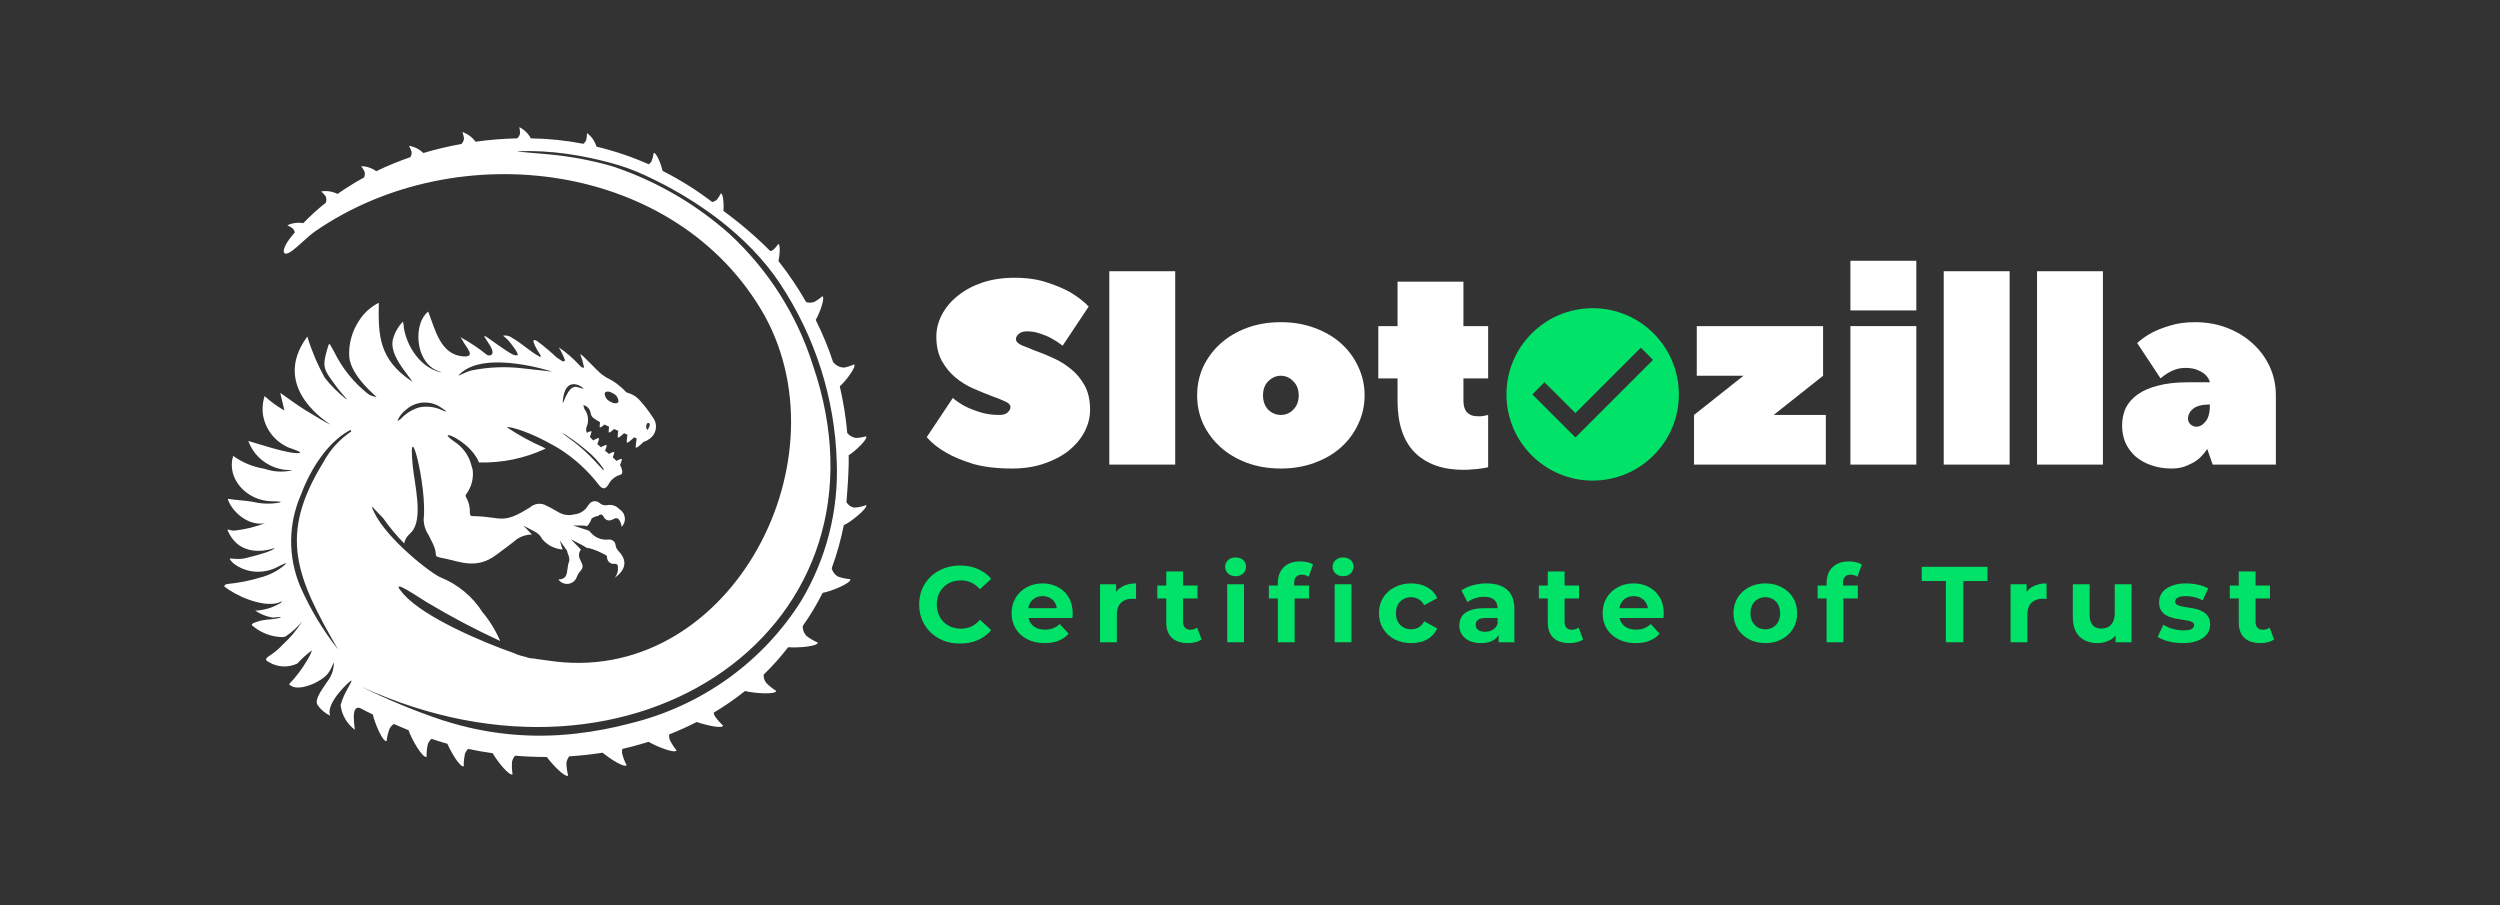
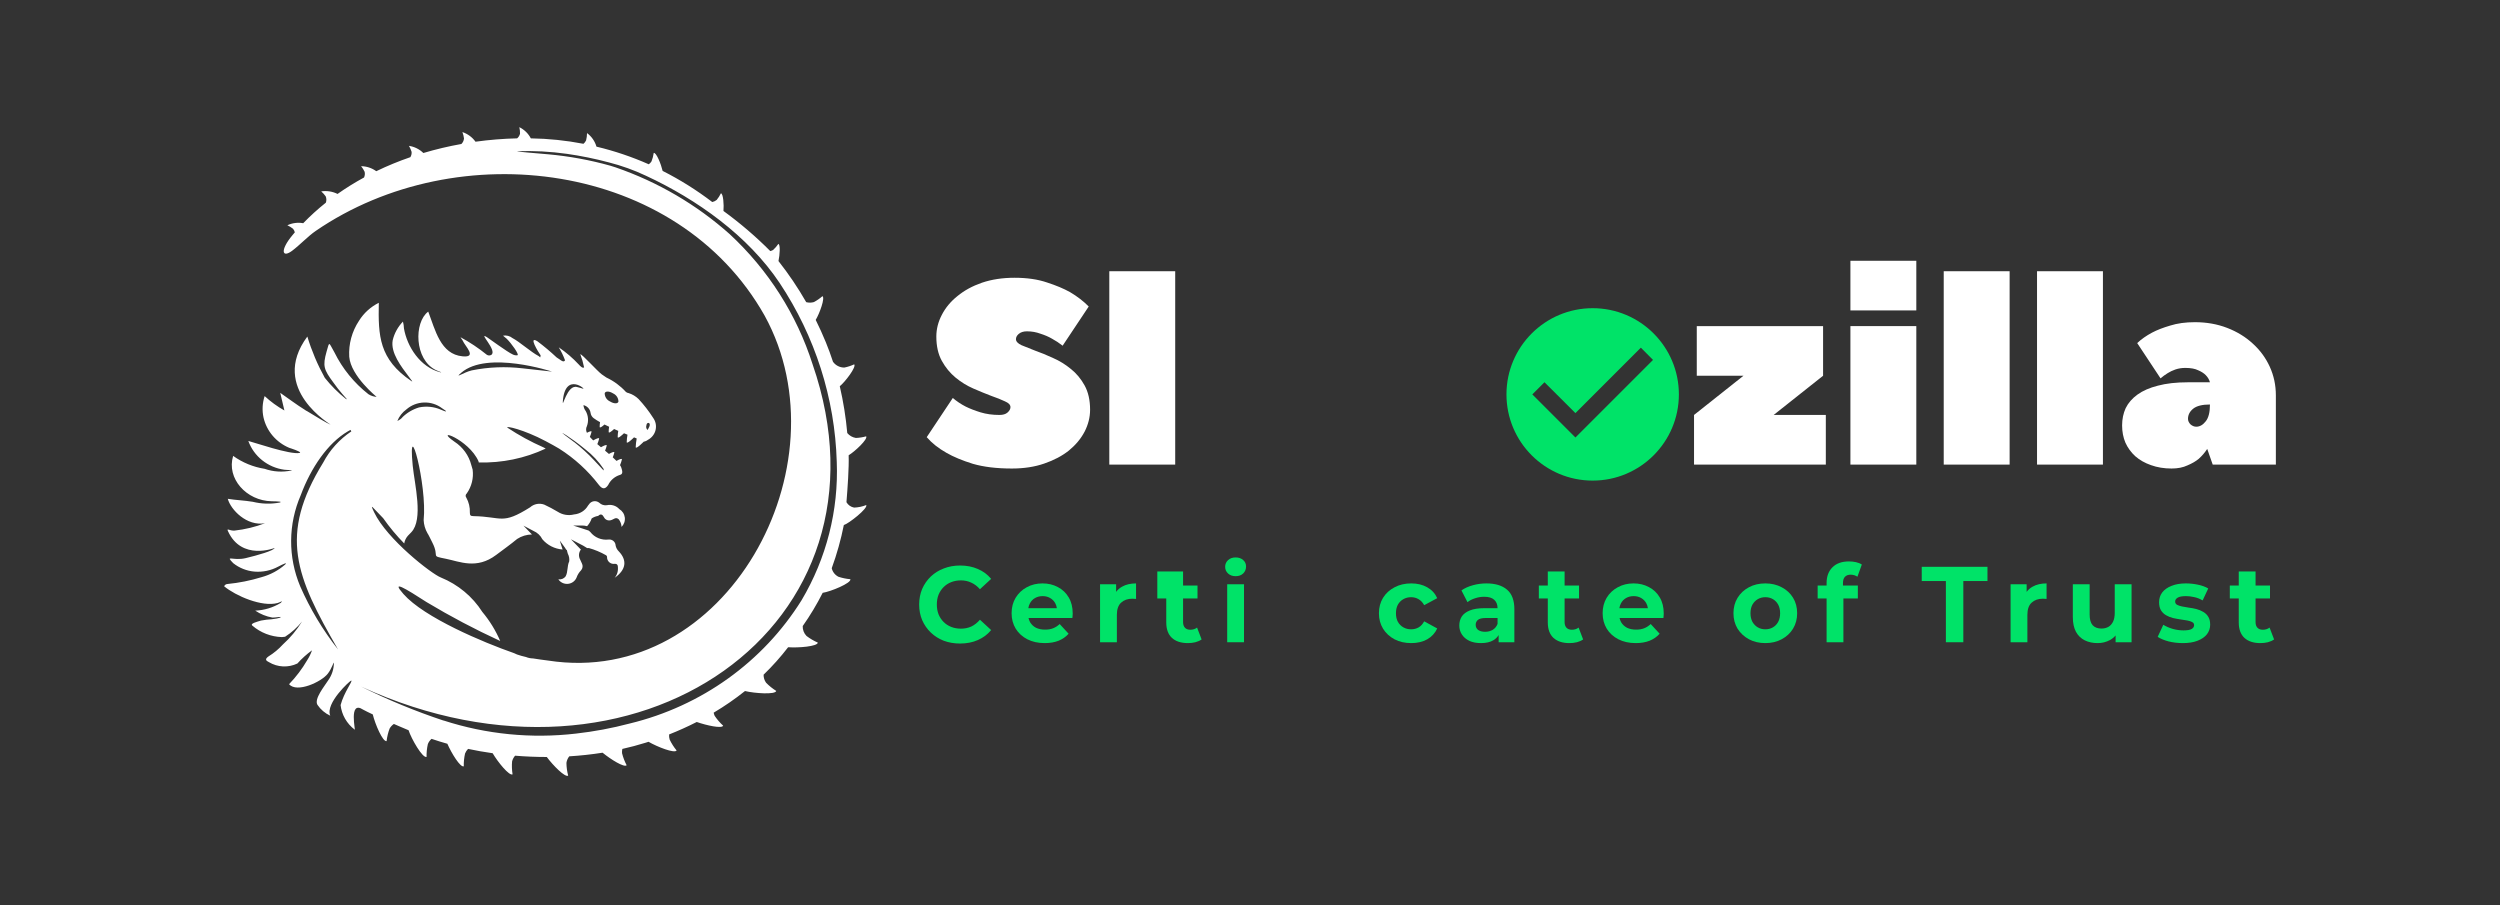
<svg xmlns="http://www.w3.org/2000/svg" width="1160" height="420" viewBox="0 0 1160 420" fill="none">
  <rect x="0" y="0" width="1160" height="420" fill="#333333" stroke="none" />
  <path d="M463.76 192.537C465.374 192.537 466.606 192.174 467.455 191.446C468.389 190.638 468.856 189.789 468.856 188.9C468.856 187.849 468.007 186.96 466.308 186.232C464.61 185.424 462.486 184.575 459.938 183.686C457.39 182.716 454.63 181.585 451.658 180.291C448.685 178.998 445.925 177.3 443.377 175.199C440.829 173.097 438.706 170.51 437.007 167.439C435.308 164.367 434.459 160.608 434.459 156.162C434.459 152.687 435.308 149.332 437.007 146.099C438.706 142.785 441.126 139.875 444.269 137.369C447.411 134.782 451.19 132.721 455.607 131.185C460.108 129.649 465.162 128.881 470.767 128.881C476.543 128.881 481.554 129.609 485.8 131.064C490.047 132.438 493.614 133.933 496.502 135.55C499.899 137.571 502.786 139.794 505.165 142.219L493.062 160.406C491.533 159.194 489.877 158.102 488.093 157.132C486.565 156.243 484.781 155.475 482.743 154.829C480.789 154.101 478.708 153.737 476.5 153.737C474.886 153.737 473.612 154.142 472.678 154.95C471.829 155.677 471.404 156.486 471.404 157.375C471.404 158.426 472.254 159.355 473.952 160.164C475.651 160.891 477.774 161.74 480.322 162.71C482.87 163.599 485.63 164.731 488.603 166.105C491.576 167.398 494.336 169.096 496.884 171.197C499.432 173.218 501.555 175.765 503.254 178.836C504.952 181.908 505.802 185.667 505.802 190.112C505.802 193.588 504.952 196.983 503.254 200.298C501.555 203.531 499.134 206.441 495.992 209.027C492.849 211.533 489.028 213.554 484.526 215.09C480.11 216.626 475.099 217.394 469.493 217.394C462.444 217.394 456.414 216.666 451.403 215.211C446.477 213.675 442.4 211.978 439.173 210.119C435.436 208.017 432.378 205.592 430 202.844L442.103 184.656C443.886 186.192 445.882 187.526 448.09 188.657C450.044 189.627 452.337 190.517 454.97 191.325C457.603 192.133 460.533 192.537 463.76 192.537Z" fill="white" />
  <path d="M514.719 125.85H545.295V215.575H514.719V125.85Z" fill="white" />
-   <path d="M555.467 183.444C555.467 178.755 556.401 174.35 558.269 170.227C560.223 166.105 562.898 162.508 566.296 159.436C569.693 156.365 573.77 153.94 578.526 152.161C583.282 150.383 588.548 149.494 594.323 149.494C600.013 149.494 605.237 150.383 609.993 152.161C614.834 153.94 618.953 156.365 622.35 159.436C625.748 162.508 628.381 166.105 630.249 170.227C632.203 174.35 633.179 178.755 633.179 183.444C633.179 188.132 632.203 192.537 630.249 196.66C628.381 200.782 625.748 204.38 622.35 207.451C618.953 210.523 614.834 212.948 609.993 214.726C605.237 216.505 600.013 217.394 594.323 217.394C588.548 217.394 583.282 216.505 578.526 214.726C573.77 212.948 569.693 210.523 566.296 207.451C562.898 204.38 560.223 200.782 558.269 196.66C556.401 192.537 555.467 188.132 555.467 183.444ZM602.604 183.444C602.604 180.695 601.755 178.513 600.056 176.896C598.442 175.199 596.531 174.35 594.323 174.35C592.115 174.35 590.161 175.199 588.463 176.896C586.849 178.513 586.042 180.695 586.042 183.444C586.042 186.192 586.849 188.415 588.463 190.112C590.161 191.729 592.115 192.537 594.323 192.537C596.531 192.537 598.442 191.729 600.056 190.112C601.755 188.415 602.604 186.192 602.604 183.444Z" fill="white" />
-   <path d="M639.539 175.562V151.312H648.457V130.7H679.032V151.312H690.498V175.562H679.032V185.869C679.032 188.294 679.585 190.112 680.689 191.325C681.878 192.537 683.449 193.144 685.402 193.144C686.082 193.144 686.676 193.144 687.186 193.144C687.78 193.063 688.332 192.982 688.842 192.901C689.352 192.82 689.904 192.699 690.498 192.537V216.787C689.479 217.03 688.375 217.232 687.186 217.394C686.167 217.555 684.935 217.677 683.491 217.757C682.132 217.919 680.646 218 679.032 218C669.435 218 661.919 215.332 656.483 209.997C651.132 204.582 648.457 196.539 648.457 185.869V175.562H639.539Z" fill="white" />
  <path d="M822.977 192.537H847.182V215.575H786.031V192.537L808.963 174.35H787.305V151.312H845.908V174.35L822.977 192.537Z" fill="white" />
  <path d="M889.169 151.312V215.575H858.593V151.312H889.169ZM858.593 121H889.169V144.038H858.593V121Z" fill="white" />
  <path d="M901.889 125.85H932.464V215.575H901.889V125.85Z" fill="white" />
  <path d="M945.184 125.85H975.759V215.575H945.184V125.85Z" fill="white" />
  <path d="M1018.42 149.494C1023.85 149.494 1028.86 150.383 1033.45 152.161C1038.04 153.94 1041.99 156.365 1045.3 159.436C1048.7 162.508 1051.33 166.105 1053.2 170.227C1055.07 174.35 1056 178.755 1056 183.444V215.575H1026.7L1024.15 208.3C1023.05 209.997 1021.73 211.533 1020.2 212.907C1018.84 214.039 1017.1 215.05 1014.98 215.939C1012.94 216.909 1010.48 217.394 1007.59 217.394C1004.11 217.394 1000.92 216.868 998.034 215.817C995.231 214.847 992.811 213.473 990.772 211.695C988.819 209.917 987.29 207.815 986.186 205.39C985.167 202.965 984.657 200.297 984.657 197.387C984.657 194.477 985.209 191.81 986.313 189.385C987.502 186.96 989.329 184.858 991.792 183.08C994.255 181.302 997.397 179.927 1001.22 178.958C1005.13 177.907 1009.8 177.381 1015.23 177.381H1025.42C1025.08 176.169 1024.45 175.077 1023.51 174.107C1022.66 173.218 1021.48 172.45 1019.95 171.804C1018.5 171.076 1016.51 170.713 1013.96 170.713C1012.35 170.713 1010.82 170.955 1009.37 171.44C1008.01 171.925 1006.82 172.491 1005.81 173.137C1004.62 173.865 1003.51 174.673 1002.49 175.562L991.664 159.194C993.533 157.415 995.826 155.799 998.544 154.344C1000.84 153.131 1003.64 152.04 1006.95 151.07C1010.26 150.019 1014.09 149.494 1018.42 149.494ZM1019.05 197.994C1020.67 197.994 1022.11 197.185 1023.39 195.569C1024.75 193.952 1025.42 191.325 1025.42 187.688C1021.86 187.688 1019.27 188.334 1017.65 189.627C1016.04 190.921 1015.23 192.497 1015.23 194.356C1015.23 195.245 1015.61 196.094 1016.38 196.903C1017.23 197.63 1018.12 197.994 1019.05 197.994Z" fill="white" />
  <path d="M298.63 205.001C298.63 205.001 295.052 208.666 294.964 207.502C295.013 206.143 295.169 204.79 295.429 203.455L294.185 202.937C293.349 203.763 290.866 206.123 290.796 205.164C290.822 203.998 290.942 202.837 291.155 201.691L289.539 201.031C288.488 202.033 286.662 203.643 286.6 202.817C286.612 201.845 286.703 200.876 286.872 199.918C286.23 199.655 285.586 199.37 284.941 199.061C283.89 200.029 282.48 201.202 282.423 200.453C282.426 199.635 282.495 198.819 282.628 198.012C281.893 197.67 281.17 197.318 280.478 196.976C279.471 197.888 278.289 198.77 278.249 198.106C278.245 197.364 278.302 196.622 278.42 195.888C277.378 195.325 276.376 194.694 275.42 194C274.647 193.401 274.145 192.529 274.024 191.572C273.908 190.717 273.53 189.916 272.941 189.274C272.352 188.632 271.578 188.179 270.722 187.974C270.802 188.988 271.177 189.959 271.803 190.771C272.391 191.834 272.74 193.008 272.828 194.214C272.915 195.419 272.739 196.63 272.311 197.764C272.073 198.229 271.95 198.742 271.95 199.263C271.95 199.783 272.073 200.296 272.311 200.761L272.338 200.817C273.445 200.235 274.575 199.772 274.475 200.363C274.278 201.173 274.014 201.967 273.686 202.735C274.151 203.249 274.654 203.793 275.241 204.35C276.489 203.648 278.114 202.851 277.995 203.558C277.786 204.418 277.507 205.26 277.159 206.076C277.698 206.53 278.267 207.026 278.845 207.515C280.084 206.817 281.639 206.071 281.521 206.774C281.327 207.572 281.069 208.354 280.75 209.112C281.354 209.617 281.958 210.127 282.541 210.628C283.75 209.964 285.168 209.322 285.041 209.985C284.862 210.741 284.622 211.481 284.323 212.199C284.945 212.765 285.532 213.317 286.044 213.857C287.253 213.193 288.672 212.533 288.567 213.206C288.347 214.101 288.054 214.977 287.691 215.826C287.944 216.193 288.147 216.59 288.295 217.008C288.759 218.464 289.228 220.006 287.621 220.366C286.432 220.737 285.335 221.346 284.399 222.153C283.463 222.96 282.708 223.948 282.182 225.055C280.785 227.127 279.454 227.029 277.886 225.008C272.802 218.373 266.558 212.671 259.441 208.165C257.773 207.172 255.719 206.024 253.122 204.654C242.976 199.288 234.41 197.4 235.435 198.436C240.738 201.958 246.345 205.02 252.194 207.587C252.548 207.78 252.859 207.981 253.201 208.148C243.522 212.685 232.872 214.887 222.144 214.572C222.128 214.389 222.088 214.209 222.026 214.036C217.498 203.759 200.879 197.995 210.855 204.932C214.747 207.463 217.536 211.321 218.676 215.754V215.805C218.689 215.851 218.706 215.896 218.728 215.938C218.93 216.614 219.131 217.304 219.306 217.912C219.818 221.801 218.845 225.738 216.574 228.969C216.292 229.191 216.109 229.512 216.064 229.863C216.019 230.215 216.116 230.57 216.333 230.853L216.364 230.896C217.544 233.02 218.115 235.417 218.015 237.833C218.015 239.118 218.304 239.465 219.701 239.486C233.083 239.713 232.772 243.687 245.975 235.388C246.846 234.607 247.921 234.078 249.08 233.86C250.24 233.641 251.439 233.742 252.544 234.15C254.69 235.145 256.779 236.253 258.802 237.469C259.903 238.179 261.144 238.656 262.445 238.867C263.747 239.079 265.079 239.022 266.356 238.698C267.695 238.581 268.985 238.147 270.115 237.433C271.244 236.719 272.178 235.747 272.837 234.6C272.952 234.395 273.1 234.208 273.275 234.048C273.514 233.661 273.836 233.329 274.22 233.076C274.603 232.823 275.038 232.654 275.495 232.582C275.952 232.51 276.419 232.536 276.864 232.658C277.31 232.78 277.723 232.996 278.074 233.29C278.529 233.731 279.082 234.062 279.69 234.258C280.298 234.455 280.944 234.51 281.577 234.42C282.617 234.184 283.703 234.227 284.72 234.543C285.738 234.86 286.649 235.439 287.358 236.219C288.054 236.639 288.645 237.206 289.087 237.879C289.528 238.552 289.81 239.314 289.91 240.108C290.011 240.902 289.928 241.707 289.667 242.465C289.406 243.224 288.975 243.915 288.405 244.488C288.338 243.234 287.899 242.026 287.143 241.011C285.746 239.645 284.691 241.083 283.474 241.358C282.857 241.554 282.189 241.523 281.594 241.271C280.999 241.02 280.518 240.565 280.242 239.992C279.55 238.707 278.735 238.227 277.553 239.383C276.466 239.543 275.431 239.948 274.531 240.565C274.09 241.891 273.367 243.111 272.412 244.145C271.613 243.93 270.788 243.827 269.96 243.837H265.922L272.85 246.085H272.951C273.311 246.305 273.64 246.572 273.927 246.877C274.895 248.118 276.176 249.091 277.645 249.7C279.114 250.31 280.72 250.536 282.304 250.355C282.683 250.301 283.069 250.32 283.44 250.412C283.811 250.504 284.16 250.667 284.466 250.891C284.773 251.115 285.032 251.396 285.227 251.717C285.423 252.039 285.552 252.395 285.606 252.766C285.606 252.849 285.613 252.932 285.628 253.014C285.814 254.092 286.343 255.085 287.139 255.853C291.08 259.99 290.542 264.379 285.208 268.092C286.078 267.072 286.6 265.811 286.701 264.486C286.701 263.403 287.06 261.549 285.304 261.609C284.853 261.686 284.39 261.664 283.949 261.546C283.507 261.427 283.098 261.215 282.751 260.923C282.403 260.632 282.126 260.269 281.939 259.86C281.752 259.451 281.66 259.007 281.669 258.56C281.684 258.365 281.641 258.171 281.547 258C281.452 257.828 281.309 257.687 281.135 257.592C278.655 256.183 276.008 255.077 273.253 254.299C272.974 254.285 272.695 254.285 272.416 254.299C271.849 253.9 271.257 253.536 270.643 253.211L264.902 250.213L269.531 255.001C269.018 255.665 268.714 256.461 268.656 257.292C268.599 258.122 268.79 258.951 269.206 259.677C269.399 260.264 269.785 260.791 269.986 261.39C270.269 261.91 270.382 262.503 270.31 263.088C270.238 263.673 269.984 264.222 269.583 264.662C268.656 265.609 267.953 266.743 267.525 267.985C267.2 268.78 266.658 269.473 265.957 269.988C265.257 270.503 264.426 270.82 263.554 270.905C262.683 270.99 261.804 270.839 261.014 270.469C260.223 270.099 259.552 269.524 259.073 268.807C259.709 268.904 260.361 268.828 260.955 268.587C261.55 268.346 262.066 267.95 262.445 267.441C263.606 265.3 263.063 262.786 264.114 260.465C264.276 259.253 264.053 258.021 263.474 256.937C263.42 256.676 263.346 256.419 263.251 256.17C263.143 255.836 263.058 255.496 262.997 255.151C262.919 255.134 262.84 255.124 262.76 255.121C262.562 254.756 262.34 254.404 262.095 254.067L259.734 250.834L261.048 254.971C259.235 254.835 257.469 254.343 255.854 253.525C254.239 252.707 252.81 251.579 251.651 250.209C250.792 248.488 249.334 247.121 247.539 246.355L242.884 243.897L246.825 247.995C244.386 248.024 242.008 248.741 239.976 250.059C236.832 252.671 233.46 255.04 230.202 257.506C221.146 264.336 213.241 260.542 206.992 259.292C199.32 257.754 204.199 258.791 200.595 251.725C199.938 250.44 198.681 247.807 198.326 247.383C197.267 245.526 196.667 243.452 196.574 241.328C198.295 224.939 189.082 191.289 191.499 216.062C192.335 224.657 196.588 240.998 190.816 246.989L189.244 248.612C188.356 249.621 187.772 250.851 187.558 252.166C183.985 248.532 180.725 244.616 177.81 240.458C172.831 235.452 171.351 232.994 173.593 237.696C179.557 250.235 200.266 266.319 204.575 267.964C212.523 271.205 219.242 276.786 223.799 283.932C227.21 288.016 230.004 292.557 232.093 297.417C220.39 292.032 209 286.017 197.976 279.402C187.869 272.888 181.239 268.863 187.19 275.62C196.789 286.544 224.259 298.094 238.535 303.066C238.973 303.271 239.389 303.494 239.875 303.669C241.246 304.146 242.646 304.541 244.066 304.851C245.097 305.279 246.204 305.503 247.324 305.511C249.623 305.905 251.935 306.179 254.252 306.491C337.017 319.338 393.026 216.028 354.792 146.462C314.386 74.767 212.348 61.955 146.434 107.189C142.895 109.621 139.107 113.698 135.53 116.374C130.809 119.886 129.881 116.087 135.665 109.167L136.804 107.801C136.657 107.193 136.369 106.626 135.963 106.144C135.157 105.503 134.275 104.959 133.336 104.525C135.619 103.451 138.193 103.117 140.684 103.57C143.972 100.173 147.483 96.989 151.194 94.038C151.543 93.077 151.513 92.023 151.111 91.083C150.516 90.246 149.82 89.481 149.039 88.805C151.632 88.407 154.286 88.82 156.624 89.987C160.565 87.209 164.67 84.66 168.916 82.351C169.302 81.523 169.398 80.592 169.187 79.705C168.749 78.78 168.201 77.909 167.554 77.11C170.091 77.14 172.553 77.956 174.587 79.439C179.722 76.956 185.007 74.781 190.413 72.926C190.861 72.185 191.062 71.326 190.987 70.468C190.69 69.49 190.274 68.552 189.747 67.672C192.283 68.055 194.627 69.219 196.439 70.995C202.234 69.267 208.126 67.869 214.087 66.807C214.786 66.116 215.214 65.206 215.295 64.237C215.17 63.225 214.92 62.232 214.551 61.278C217.012 62.102 219.142 63.669 220.633 65.753C227.039 64.868 233.491 64.347 239.958 64.194C240.622 63.627 241.087 62.871 241.29 62.032C241.307 61.012 241.2 59.995 240.97 59C243.268 60.134 245.136 61.955 246.304 64.199C254.505 64.319 262.679 65.164 270.726 66.721C271.246 66.288 271.662 65.749 271.943 65.141C272.229 64.032 272.376 62.893 272.381 61.749C274.501 63.325 276.038 65.534 276.76 68.04C285.093 70.032 293.219 72.775 301.034 76.232C301.529 75.863 301.955 75.412 302.291 74.9C302.798 73.626 303.148 72.298 303.333 70.943C304.542 70.695 306.727 76.151 307.462 79.302C315.581 83.408 323.29 88.244 330.492 93.747C331.246 93.581 331.95 93.243 332.546 92.762C333.32 91.821 333.976 90.793 334.499 89.7C335.598 89.803 335.949 95.096 335.686 97.892C343.418 103.524 350.682 109.746 357.411 116.498C357.873 116.392 358.316 116.218 358.724 115.98C359.642 115.146 360.455 114.207 361.146 113.184C362.171 113.432 361.829 118.25 361.216 121.128C365.971 127.175 370.273 133.551 374.086 140.205C375.26 140.516 376.499 140.5 377.664 140.158C379.084 139.404 380.408 138.487 381.605 137.426C382.945 138.137 380.291 145.43 378.487 148.436C380.181 151.842 381.75 155.306 383.195 158.829C384.412 161.801 385.516 164.811 386.505 167.86C387.093 168.691 387.879 169.37 388.794 169.838C389.709 170.307 390.727 170.551 391.76 170.55C393.342 170.233 394.878 169.731 396.337 169.055C397.519 170.186 392.058 177.303 389.658 179.213C391.317 186.368 392.477 193.624 393.131 200.933C394.132 202.143 395.551 202.953 397.12 203.211C398.737 203.147 400.339 202.894 401.894 202.457C402.826 203.742 396.591 209.561 393.775 211.244C393.976 216.996 393.271 226.579 392.754 233.02C393.123 233.665 393.631 234.224 394.244 234.657C394.857 235.09 395.559 235.386 396.302 235.525C398.235 235.457 400.141 235.057 401.933 234.343C402.866 235.816 393.779 242.993 391.537 243.623C390.183 250.427 388.306 257.123 385.923 263.651C386.115 264.496 386.494 265.289 387.034 265.975C387.573 266.661 388.26 267.223 389.045 267.621C390.837 268.214 392.696 268.595 394.581 268.756C395.045 270.576 385.341 274.524 381.719 275.072C379.018 280.422 375.925 285.574 372.466 290.488C372.428 291.33 372.563 292.171 372.864 292.96C373.165 293.749 373.626 294.471 374.218 295.083C375.836 296.316 377.601 297.354 379.473 298.175C379.328 299.948 370.465 300.663 365.692 300.316C362.221 304.831 358.415 309.091 354.306 313.06C354.274 314.393 354.681 315.701 355.466 316.79C356.879 318.238 358.464 319.514 360.187 320.593C359.749 322.392 350.154 321.724 345.679 320.64C341.075 324.311 336.217 327.666 331.14 330.682C331.241 331.184 331.397 331.673 331.604 332.142C332.724 333.817 334.048 335.353 335.546 336.716C334.941 338.168 327.957 336.622 323.284 335.003C319.112 337.127 314.841 339.053 310.471 340.78C310.404 341.579 310.487 342.383 310.716 343.152C311.581 344.963 312.666 346.666 313.948 348.222C313.015 349.7 305.067 346.578 300.916 344.188L299.532 344.63C295.97 345.734 292.382 346.691 288.768 347.499C288.622 348.146 288.575 348.812 288.628 349.473C289.106 351.419 289.824 353.301 290.765 355.078C289.635 356.26 283.369 352.346 279.594 349.25C274.431 350.072 269.255 350.616 264.14 350.937C263.432 351.818 262.979 352.868 262.826 353.978C262.85 355.975 263.12 357.962 263.632 359.896C262.196 360.842 256.573 355.121 253.713 351.246C248.708 351.246 243.794 351.036 239.004 350.642C238.328 351.409 237.85 352.322 237.607 353.306C237.435 355.306 237.512 357.319 237.835 359.301C236.28 360.136 231.007 353.601 228.59 349.499C224.649 348.942 220.839 348.265 217.183 347.486C216.578 348.103 216.103 348.83 215.786 349.627C215.345 351.579 215.145 353.576 215.19 355.575C213.574 356.17 209.497 349.511 207.579 345.105C205.071 344.403 202.675 343.659 200.389 342.874L200.235 342.822C199.476 343.49 198.889 344.323 198.523 345.255C198.083 347.209 197.883 349.207 197.928 351.207C196.066 351.901 190.864 342.818 189.577 338.831C187.942 338.166 186.39 337.508 184.922 336.857L182.763 335.915C181.94 336.469 181.259 337.202 180.775 338.056C180.071 339.937 179.602 341.894 179.378 343.884C177.582 344.278 174.057 335.988 172.967 331.491C171.014 330.579 169.463 329.813 168.456 329.256C161.515 324.683 165.224 339.859 164.554 338.536C162.744 337.162 161.235 335.447 160.115 333.491C158.996 331.536 158.29 329.381 158.038 327.153C159.654 321.098 163.753 316.058 162.991 315.771C162.588 315.626 150.76 326.37 153.243 332.095C150.836 330.979 148.786 329.243 147.314 327.072C145.593 324.34 150.616 318.349 152.293 315.656C154.005 313.273 154.923 310.431 154.92 307.519C154.719 307.177 154.075 310.041 152.07 312.619C149.122 316.405 137.754 321.668 134.115 317.471C137.366 314.102 140.192 310.364 142.532 306.337C143.464 304.896 144.218 303.353 144.778 301.738C142.3 303.544 140.022 305.599 137.982 307.87C135.91 308.861 133.615 309.323 131.311 309.214C129.008 309.105 126.769 308.427 124.805 307.245C123.338 306.564 122.786 305.84 124.586 304.577C127.056 303.048 129.295 301.189 131.238 299.053C134.716 295.915 137.721 292.311 140.163 288.347C137.95 291.121 135.287 293.521 132.28 295.452C131.791 295.537 131.297 295.592 130.8 295.614C125.732 295.451 120.881 293.566 117.08 290.283C115.951 289.285 119.169 288.549 121.096 287.945C122.759 287.623 124.444 287.415 126.136 287.324C129.859 286.896 130.651 286.356 130.113 286.27C129.574 286.185 127.967 286.574 126.39 286.557C123.532 286.049 120.818 284.949 118.429 283.333C122.6 283.163 126.654 281.938 130.196 279.778C131.834 278.245 129.832 279.521 128.882 279.778C121.565 281.812 109.356 276.464 104 272.04C104.124 271.735 104.336 271.472 104.611 271.283C104.885 271.095 105.21 270.989 105.546 270.978C110.897 270.452 116.179 269.393 121.311 267.818C125.409 266.71 129.187 264.684 132.346 261.9C133.485 260.786 131.54 261.639 129.088 262.919C125.733 264.729 121.907 265.532 118.088 265.227C114.47 264.917 111.032 263.552 108.217 261.309C104.302 257.262 108.059 260.397 114.019 258.966C119.537 257.647 127.1 255.485 127.424 254.256C127.424 254.256 112.123 260.375 105.782 246.462C105.038 244.822 106.474 246.329 108.782 246.201C113.642 245.666 118.41 244.515 122.966 242.775C114.549 244.304 107.052 236.531 105.69 231.448C109.413 232.074 113.288 232.159 117.33 232.84C121.4 233.846 125.646 233.963 129.767 233.183C131.321 232.729 128.834 232.635 126.044 232.583C114.339 232.36 104.99 222.019 108.178 211.531C112.49 214.635 117.496 216.69 122.782 217.527C126.746 218.917 131.029 219.192 135.144 218.319C135.976 217.959 134.741 218.25 131.974 217.963C128.194 217.456 124.631 215.94 121.675 213.582C118.719 211.225 116.484 208.116 115.215 204.598C117.545 205.151 134.676 211.09 139.037 210.165C139.97 209.968 138.008 209.056 135.241 208.131L134.22 207.797C131.236 206.551 128.596 204.63 126.52 202.19C124.444 199.751 122.99 196.865 122.278 193.768C121.557 190.453 121.733 187.01 122.791 183.782C125.566 186.358 128.644 188.602 131.961 190.467L130.029 182.275C133.839 184.9 137.588 187.773 141.472 190.171L142.177 190.659C142.172 190.637 142.172 190.613 142.177 190.591C145.939 192.899 151.894 196.509 153.309 197.014C154.325 197.37 124.481 180.626 142.602 156.157C144.614 162.801 147.331 169.22 150.708 175.312C153.568 178.908 156.832 182.179 160.438 185.062C161.647 185.855 160.543 184.733 159.01 183.007C157.469 181.242 156.025 179.398 154.684 177.483C150.243 171.488 149.657 169.843 151.522 163.188C152.985 157.977 152.455 158.846 155.192 163.531C158.904 171.061 164.29 177.684 170.957 182.917C172.092 183.636 173.395 184.062 174.745 184.155C174.806 184.155 162.798 174.545 162.045 165.531C161.704 159.644 163.289 153.803 166.569 148.856C168.777 145.285 171.963 142.39 175.765 140.496C175.472 155.866 175.839 166.619 190.904 176.828C191.863 177.556 190.96 176.455 189.655 174.725C186.183 170.121 181.151 163.685 182.211 157.883C182.983 154.633 184.625 151.642 186.967 149.215C187.242 150.248 187.398 151.308 187.431 152.376C188.889 160.799 194.924 170.361 204.317 172.747C205.565 172.832 204.067 172.601 202.267 171.719C192.195 166.816 192.025 149.554 198.698 144.586C201.956 153.039 204.347 164.392 214.66 165.342C221.562 165.98 215.829 160.713 214.66 157.994C214.503 157.63 213.727 156.679 213.657 156.457C217.975 158.791 222.059 161.515 225.858 164.593C226.161 164.803 226.521 164.922 226.893 164.935C227.265 164.948 227.633 164.854 227.951 164.666C230.968 162.713 221.435 153.609 225.971 156.474C226.738 156.928 235.334 163.325 237.988 164.503C238.636 164.819 239.367 164.939 240.085 164.846C241.149 164.653 237.138 159.107 235.089 157.167C234.501 156.724 233.936 156.251 233.398 155.75C234.167 155.611 234.958 155.638 235.715 155.831C236.471 156.023 237.176 156.376 237.778 156.863C240.97 158.504 246.479 163.45 249.916 165.201C250.661 165.595 250.643 166.486 250.849 164.88C249.715 163.3 244.955 155.54 249.391 158.379C252.49 160.705 255.455 163.197 258.272 165.843C258.771 166.152 259.261 166.486 259.752 166.828C260.461 167.334 261.644 168.28 262.174 167.15C261.404 165.064 260.428 163.056 259.262 161.154C262.671 163.479 265.803 166.17 268.598 169.179C269.202 169.903 270.459 171.051 271.019 170.464C270.604 168.378 270.011 166.33 269.246 164.34C270.179 164.4 276.918 171.954 279.243 173.723C279.938 174.25 280.66 174.742 281.407 175.196C284.828 176.804 287.887 179.061 290.406 181.838C290.767 182.145 291.214 182.339 291.689 182.395C293.427 182.943 295.007 183.89 296.296 185.157C298.807 187.85 301.063 190.761 303.035 193.854C303.628 194.662 304.038 195.584 304.237 196.56C304.437 197.535 304.421 198.54 304.192 199.509C303.963 200.478 303.525 201.388 302.908 202.178C302.291 202.969 301.509 203.621 300.613 204.093C300.046 204.541 299.368 204.836 298.647 204.949L298.704 204.997L298.63 205.001ZM300.127 199.083C300.565 199.849 300.53 199.331 301.003 198.543C302.461 196.085 300.342 195.593 299.996 197.001C299.905 197.352 299.842 197.708 299.808 198.068C299.824 198.425 299.927 198.773 300.11 199.083V199.083H300.127ZM283.049 186.274C284.801 187.375 286.552 187.431 286.951 186.403C286.967 185.596 286.743 184.802 286.306 184.118C285.869 183.434 285.238 182.888 284.49 182.549C282.738 181.452 280.986 181.392 280.588 182.42C280.569 183.227 280.791 184.021 281.228 184.706C281.664 185.391 282.296 185.936 283.044 186.274H283.049ZM261.153 186.214C260.851 190.163 263.098 178.121 267.836 179.598C268.195 179.714 270.025 180.146 270.38 180.3C272.71 181.363 262.248 172.006 261.149 186.219L261.153 186.214ZM266.343 205.056C269.727 207.687 272.888 210.58 275.797 213.707L280.084 218.302V217.591C277.792 214.153 274.945 211.102 271.654 208.555C269.465 206.761 267.858 205.515 266.535 204.581C260.545 200.32 257.922 198.903 266.321 205.074L266.343 205.056ZM218.921 171.852C226.69 170.295 234.665 169.978 242.538 170.914L256.152 172.421C256.152 172.421 226.09 162.495 213.99 172.978C210.487 176.031 215.199 172.704 218.921 171.852V171.852ZM186.621 193.691C188.792 191.534 191.476 189.938 194.433 189.045C197.816 188.343 201.339 188.697 204.505 190.056C206.896 191.169 208.293 191.37 205.109 189.426C202.722 187.606 199.757 186.665 196.731 186.765C193.706 186.865 190.813 188.001 188.556 189.974C186.678 191.339 185.226 193.19 184.366 195.319C185.237 194.953 186.018 194.408 186.656 193.721V193.721L186.621 193.691ZM205.841 334.318C225.596 340.721 246.551 342.794 267.218 340.39C275.656 339.442 284.008 337.876 292.206 335.705C325.45 327.655 354.102 307.098 371.932 278.502C383.476 259.05 389.137 236.793 388.257 214.319C387.401 184.801 378.235 156.085 361.768 131.332C347.107 109.39 323.411 92.535 299.72 81.546C294.22 78.943 288.472 76.873 282.558 75.367C276.13 73.647 269.6 72.315 263.006 71.376C255.381 70.301 247.674 69.897 239.976 70.168C240.007 70.451 247.508 70.96 254.515 71.611C264.218 72.493 273.817 74.259 283.185 76.887C284.021 77.127 284.862 77.384 285.689 77.679C305.256 84.435 323.238 94.96 338.572 108.632C356.445 125.199 369.68 145.967 377.016 168.957C418.963 290.146 295.192 377.312 167.541 318.563C179.898 324.714 192.69 329.991 205.819 334.352V334.318H205.841ZM156.847 301.344C137.211 267.385 129.184 248.338 149.981 214.602C153.035 208.81 157.513 203.851 163.013 200.17L162.632 199.468C162.168 199.704 161.756 199.922 161.349 200.179C152.113 205.617 144.297 216.978 139.563 229.727C136.657 236.41 135.136 243.59 135.088 250.852C135.04 258.114 136.465 265.313 139.283 272.032C143.86 282.491 149.766 292.345 156.86 301.361L156.847 301.344Z" fill="white" />
  <path d="M739 143C716.92 143 699 160.92 699 183C699 205.08 716.92 223 739 223C761.08 223 779 205.08 779 183C779 160.92 761.08 143 739 143ZM731 203L711 183L716.64 177.36L731 191.68L761.36 161.32L767 167L731 203Z" fill="#00E368" />
  <path d="M569.421 271.1V298H577.221V271.1H569.421Z" fill="#00E368" />
  <path d="M569.821 266.1C570.721 266.933 571.888 267.35 573.321 267.35C574.788 267.35 575.955 266.933 576.821 266.1C577.721 265.233 578.171 264.15 578.171 262.85C578.171 261.617 577.721 260.617 576.821 259.85C575.921 259.05 574.755 258.65 573.321 258.65C571.888 258.65 570.721 259.067 569.821 259.9C568.921 260.733 568.471 261.767 568.471 263C568.471 264.233 568.921 265.267 569.821 266.1Z" fill="#00E368" />
-   <path d="M619.284 271.1V298H627.084V271.1H619.284Z" fill="#00E368" />
-   <path d="M619.684 266.1C620.584 266.933 621.751 267.35 623.184 267.35C624.651 267.35 625.818 266.933 626.684 266.1C627.584 265.233 628.034 264.15 628.034 262.85C628.034 261.617 627.584 260.617 626.684 259.85C625.784 259.05 624.618 258.65 623.184 258.65C621.751 258.65 620.584 259.067 619.684 259.9C618.784 260.733 618.334 261.767 618.334 263C618.334 264.233 618.784 265.267 619.684 266.1Z" fill="#00E368" />
  <path d="M847.539 277.7V298H855.339V277.7H862.039V271.7H855.139V270.55C855.139 269.25 855.439 268.283 856.039 267.65C856.672 266.983 857.556 266.65 858.689 266.65C859.289 266.65 859.856 266.733 860.389 266.9C860.922 267.067 861.406 267.3 861.839 267.6L863.889 261.95C863.156 261.45 862.256 261.083 861.189 260.85C860.156 260.617 859.073 260.5 857.939 260.5C854.606 260.5 852.039 261.417 850.239 263.25C848.439 265.05 847.539 267.467 847.539 270.5V271.7H843.389V277.7H847.539Z" fill="#00E368" />
  <path d="M902.885 298V269.6H891.685V263H922.185V269.6H910.985V298H902.885Z" fill="#00E368" />
  <path d="M1041.43 296C1043.2 297.6 1045.66 298.4 1048.83 298.4C1050.03 298.4 1051.18 298.267 1052.28 298C1053.41 297.7 1054.38 297.267 1055.18 296.7L1053.08 291.2C1052.21 291.867 1051.16 292.2 1049.93 292.2C1048.9 292.2 1048.08 291.9 1047.48 291.3C1046.88 290.667 1046.58 289.783 1046.58 288.65V277.7H1053.28V271.7H1046.58V265.15H1038.78V271.7H1034.63V277.7H1038.78V288.75C1038.78 291.95 1039.66 294.367 1041.43 296Z" fill="#00E368" />
  <path d="M1006.17 297.6C1008.3 298.133 1010.52 298.4 1012.82 298.4C1015.52 298.4 1017.8 298.033 1019.67 297.3C1021.57 296.567 1023.02 295.567 1024.02 294.3C1025.02 293 1025.52 291.517 1025.52 289.85C1025.52 288.317 1025.22 287.083 1024.62 286.15C1024.02 285.183 1023.23 284.433 1022.27 283.9C1021.33 283.333 1020.28 282.9 1019.12 282.6C1017.95 282.3 1016.78 282.083 1015.62 281.95C1014.48 281.783 1013.43 281.6 1012.47 281.4C1011.5 281.2 1010.72 280.933 1010.12 280.6C1009.55 280.267 1009.27 279.767 1009.27 279.1C1009.27 278.367 1009.67 277.767 1010.47 277.3C1011.27 276.833 1012.53 276.6 1014.27 276.6C1015.5 276.6 1016.77 276.75 1018.07 277.05C1019.4 277.317 1020.72 277.833 1022.02 278.6L1024.62 273.05C1023.35 272.283 1021.77 271.7 1019.87 271.3C1017.97 270.9 1016.1 270.7 1014.27 270.7C1011.67 270.7 1009.43 271.083 1007.57 271.85C1005.7 272.583 1004.27 273.6 1003.27 274.9C1002.3 276.2 1001.82 277.7 1001.82 279.4C1001.82 280.933 1002.1 282.183 1002.67 283.15C1003.27 284.117 1004.05 284.883 1005.02 285.45C1005.98 286.017 1007.05 286.45 1008.22 286.75C1009.38 287.017 1010.53 287.233 1011.67 287.4C1012.83 287.567 1013.9 287.733 1014.87 287.9C1015.83 288.067 1016.6 288.317 1017.17 288.65C1017.77 288.95 1018.07 289.417 1018.07 290.05C1018.07 290.817 1017.68 291.417 1016.92 291.85C1016.18 292.283 1014.92 292.5 1013.12 292.5C1011.48 292.5 1009.82 292.267 1008.12 291.8C1006.45 291.3 1005 290.667 1003.77 289.9L1001.17 295.5C1002.4 296.333 1004.07 297.033 1006.17 297.6Z" fill="#00E368" />
  <path d="M973.291 298.4C971.057 298.4 969.057 297.967 967.291 297.1C965.557 296.233 964.207 294.917 963.241 293.15C962.274 291.35 961.791 289.067 961.791 286.3V271.1H969.591V285.15C969.591 287.383 970.057 289.033 970.991 290.1C971.957 291.133 973.307 291.65 975.041 291.65C976.241 291.65 977.307 291.4 978.241 290.9C979.174 290.367 979.907 289.567 980.441 288.5C980.974 287.4 981.241 286.033 981.241 284.4V271.1H989.041V298H981.641V294.848C980.905 295.719 980.022 296.436 978.991 297C977.257 297.933 975.357 298.4 973.291 298.4Z" fill="#00E368" />
  <path d="M932.908 298H940.708V285.3C940.708 282.733 941.358 280.85 942.658 279.65C943.991 278.417 945.724 277.8 947.858 277.8C948.158 277.8 948.441 277.817 948.708 277.85C948.974 277.85 949.274 277.867 949.608 277.9V270.7C947.074 270.7 944.924 271.2 943.158 272.2C942.026 272.819 941.093 273.63 940.358 274.632V271.1H932.908V298Z" fill="#00E368" />
  <path fill-rule="evenodd" clip-rule="evenodd" d="M819.126 298.4C816.259 298.4 813.709 297.8 811.476 296.6C809.276 295.4 807.526 293.767 806.226 291.7C804.959 289.6 804.326 287.217 804.326 284.55C804.326 281.85 804.959 279.467 806.226 277.4C807.526 275.3 809.276 273.667 811.476 272.5C813.709 271.3 816.259 270.7 819.126 270.7C821.959 270.7 824.492 271.3 826.726 272.5C828.959 273.667 830.709 275.283 831.976 277.35C833.242 279.417 833.876 281.817 833.876 284.55C833.876 287.217 833.242 289.6 831.976 291.7C830.709 293.767 828.959 295.4 826.726 296.6C824.492 297.8 821.959 298.4 819.126 298.4ZM819.126 292C820.426 292 821.592 291.7 822.626 291.1C823.659 290.5 824.476 289.65 825.076 288.55C825.676 287.417 825.976 286.083 825.976 284.55C825.976 282.983 825.676 281.65 825.076 280.55C824.476 279.45 823.659 278.6 822.626 278C821.592 277.4 820.426 277.1 819.126 277.1C817.826 277.1 816.659 277.4 815.626 278C814.592 278.6 813.759 279.45 813.126 280.55C812.526 281.65 812.226 282.983 812.226 284.55C812.226 286.083 812.526 287.417 813.126 288.55C813.759 289.65 814.592 290.5 815.626 291.1C816.659 291.7 817.826 292 819.126 292Z" fill="#00E368" />
  <path fill-rule="evenodd" clip-rule="evenodd" d="M750.873 296.6C753.206 297.8 755.906 298.4 758.973 298.4C761.406 298.4 763.556 298.033 765.423 297.3C767.289 296.533 768.839 295.45 770.073 294.05L765.923 289.55C765.023 290.417 764.023 291.067 762.923 291.5C761.856 291.933 760.606 292.15 759.173 292.15C757.573 292.15 756.173 291.867 754.973 291.3C753.806 290.7 752.889 289.85 752.223 288.75C751.878 288.133 751.627 287.466 751.47 286.75H771.823C771.856 286.417 771.889 286.067 771.923 285.7C771.956 285.3 771.973 284.95 771.973 284.65C771.973 281.75 771.356 279.267 770.123 277.2C768.889 275.1 767.206 273.5 765.073 272.4C762.973 271.267 760.606 270.7 757.973 270.7C755.239 270.7 752.789 271.3 750.623 272.5C748.456 273.667 746.739 275.3 745.473 277.4C744.239 279.467 743.623 281.85 743.623 284.55C743.623 287.217 744.256 289.6 745.523 291.7C746.789 293.767 748.573 295.4 750.873 296.6ZM764.626 282.2H751.38C751.509 281.367 751.757 280.617 752.123 279.95C752.689 278.883 753.473 278.067 754.473 277.5C755.506 276.9 756.689 276.6 758.023 276.6C759.356 276.6 760.523 276.9 761.523 277.5C762.523 278.067 763.306 278.867 763.873 279.9C764.249 280.586 764.5 281.353 764.626 282.2Z" fill="#00E368" />
  <path d="M728.224 298.4C725.057 298.4 722.591 297.6 720.824 296C719.057 294.367 718.174 291.95 718.174 288.75V277.7H714.024V271.7H718.174V265.15H725.974V271.7H732.674V277.7H725.974V288.65C725.974 289.783 726.274 290.667 726.874 291.3C727.474 291.9 728.291 292.2 729.324 292.2C730.557 292.2 731.607 291.867 732.474 291.2L734.574 296.7C733.774 297.267 732.807 297.7 731.674 298C730.574 298.267 729.424 298.4 728.224 298.4Z" fill="#00E368" />
  <path fill-rule="evenodd" clip-rule="evenodd" d="M695.365 294.657V298H702.665V282.65C702.665 278.55 701.531 275.533 699.265 273.6C696.998 271.667 693.815 270.7 689.715 270.7C687.581 270.7 685.481 270.983 683.415 271.55C681.348 272.117 679.581 272.917 678.115 273.95L680.915 279.4C681.881 278.633 683.048 278.033 684.415 277.6C685.815 277.133 687.231 276.9 688.665 276.9C690.765 276.9 692.315 277.367 693.315 278.3C694.348 279.233 694.865 280.533 694.865 282.2H688.665C685.931 282.2 683.715 282.55 682.015 283.25C680.315 283.917 679.065 284.85 678.265 286.05C677.498 287.25 677.115 288.65 677.115 290.25C677.115 291.783 677.515 293.167 678.315 294.4C679.115 295.633 680.265 296.617 681.765 297.35C683.265 298.05 685.065 298.4 687.165 298.4C689.531 298.4 691.465 297.95 692.965 297.05C693.977 296.442 694.777 295.645 695.365 294.657ZM694.865 289.5C694.398 290.7 693.648 291.617 692.615 292.25C691.581 292.85 690.415 293.15 689.115 293.15C687.748 293.15 686.665 292.867 685.865 292.3C685.098 291.7 684.715 290.9 684.715 289.9C684.715 289 685.048 288.25 685.715 287.65C686.415 287.05 687.681 286.75 689.515 286.75H694.865V289.5Z" fill="#00E368" />
  <path d="M654.824 298.4C651.924 298.4 649.34 297.817 647.074 296.65C644.807 295.45 643.024 293.8 641.724 291.7C640.457 289.6 639.824 287.217 639.824 284.55C639.824 281.85 640.457 279.467 641.724 277.4C643.024 275.3 644.807 273.667 647.074 272.5C649.34 271.3 651.924 270.7 654.824 270.7C657.657 270.7 660.124 271.3 662.224 272.5C664.324 273.667 665.874 275.35 666.874 277.55L660.824 280.8C660.124 279.533 659.24 278.6 658.174 278C657.14 277.4 656.007 277.1 654.774 277.1C653.44 277.1 652.24 277.4 651.174 278C650.107 278.6 649.257 279.45 648.624 280.55C648.024 281.65 647.724 282.983 647.724 284.55C647.724 286.117 648.024 287.45 648.624 288.55C649.257 289.65 650.107 290.5 651.174 291.1C652.24 291.7 653.44 292 654.774 292C656.007 292 657.14 291.717 658.174 291.15C659.24 290.55 660.124 289.6 660.824 288.3L666.874 291.6C665.874 293.767 664.324 295.45 662.224 296.65C660.124 297.817 657.657 298.4 654.824 298.4Z" fill="#00E368" />
-   <path d="M592.91 298V277.7H588.76V271.7H592.91V270.5C592.91 267.467 593.81 265.05 595.61 263.25C597.41 261.417 599.977 260.5 603.31 260.5C604.444 260.5 605.527 260.617 606.56 260.85C607.627 261.083 608.527 261.45 609.26 261.95L607.21 267.6C606.777 267.3 606.294 267.067 605.76 266.9C605.227 266.733 604.66 266.65 604.06 266.65C602.927 266.65 602.044 266.983 601.41 267.65C600.81 268.283 600.51 269.25 600.51 270.55V271.7H607.41V277.7H600.71V298H592.91Z" fill="#00E368" />
-   <path d="M551.193 298.4C548.026 298.4 545.559 297.6 543.793 296C542.026 294.367 541.143 291.95 541.143 288.75V277.7H536.993V271.7H541.143V265.15H548.943V271.7H555.643V277.7H548.943V288.65C548.943 289.783 549.243 290.667 549.843 291.3C550.443 291.9 551.259 292.2 552.293 292.2C553.526 292.2 554.576 291.867 555.443 291.2L557.543 296.7C556.743 297.267 555.776 297.7 554.643 298C553.543 298.267 552.393 298.4 551.193 298.4Z" fill="#00E368" />
+   <path d="M551.193 298.4C548.026 298.4 545.559 297.6 543.793 296C542.026 294.367 541.143 291.95 541.143 288.75V277.7H536.993V271.7V265.15H548.943V271.7H555.643V277.7H548.943V288.65C548.943 289.783 549.243 290.667 549.843 291.3C550.443 291.9 551.259 292.2 552.293 292.2C553.526 292.2 554.576 291.867 555.443 291.2L557.543 296.7C556.743 297.267 555.776 297.7 554.643 298C553.543 298.267 552.393 298.4 551.193 298.4Z" fill="#00E368" />
  <path d="M510.427 271.1V298H518.227V285.3C518.227 282.733 518.877 280.85 520.177 279.65C521.511 278.417 523.244 277.8 525.377 277.8C525.677 277.8 525.961 277.817 526.227 277.85C526.494 277.85 526.794 277.867 527.127 277.9V270.7C524.594 270.7 522.444 271.2 520.677 272.2C519.546 272.819 518.612 273.63 517.877 274.632V271.1H510.427Z" fill="#00E368" />
  <path fill-rule="evenodd" clip-rule="evenodd" d="M484.734 298.4C481.668 298.4 478.968 297.8 476.634 296.6C474.334 295.4 472.551 293.767 471.284 291.7C470.018 289.6 469.384 287.217 469.384 284.55C469.384 281.85 470.001 279.467 471.234 277.4C472.501 275.3 474.218 273.667 476.384 272.5C478.551 271.3 481.001 270.7 483.734 270.7C486.368 270.7 488.734 271.267 490.834 272.4C492.968 273.5 494.651 275.1 495.884 277.2C497.118 279.267 497.734 281.75 497.734 284.65C497.734 284.95 497.718 285.3 497.684 285.7C497.651 286.067 497.618 286.417 497.584 286.75H477.231C477.388 287.466 477.639 288.133 477.984 288.75C478.651 289.85 479.568 290.7 480.734 291.3C481.934 291.867 483.334 292.15 484.934 292.15C486.368 292.15 487.618 291.933 488.684 291.5C489.784 291.067 490.784 290.417 491.684 289.55L495.834 294.05C494.601 295.45 493.051 296.533 491.184 297.3C489.318 298.033 487.168 298.4 484.734 298.4ZM477.141 282.2H490.388C490.262 281.353 490.01 280.586 489.634 279.9C489.068 278.867 488.284 278.067 487.284 277.5C486.284 276.9 485.118 276.6 483.784 276.6C482.451 276.6 481.268 276.9 480.234 277.5C479.234 278.067 478.451 278.883 477.884 279.95C477.519 280.617 477.271 281.367 477.141 282.2Z" fill="#00E368" />
  <path d="M437.892 297.3C440.225 298.167 442.742 298.6 445.442 298.6C448.509 298.6 451.259 298.067 453.692 297C456.159 295.933 458.225 294.383 459.892 292.35L454.692 287.55C453.492 288.95 452.159 290 450.692 290.7C449.225 291.367 447.625 291.7 445.892 291.7C444.259 291.7 442.759 291.433 441.392 290.9C440.025 290.367 438.842 289.6 437.842 288.6C436.842 287.6 436.059 286.417 435.492 285.05C434.959 283.683 434.692 282.167 434.692 280.5C434.692 278.833 434.959 277.317 435.492 275.95C436.059 274.583 436.842 273.4 437.842 272.4C438.842 271.4 440.025 270.633 441.392 270.1C442.759 269.567 444.259 269.3 445.892 269.3C447.625 269.3 449.225 269.65 450.692 270.35C452.159 271.017 453.492 272.033 454.692 273.4L459.892 268.6C458.225 266.567 456.159 265.033 453.692 264C451.259 262.933 448.525 262.4 445.492 262.4C442.759 262.4 440.242 262.85 437.942 263.75C435.642 264.617 433.625 265.867 431.892 267.5C430.192 269.133 428.859 271.05 427.892 273.25C426.959 275.45 426.492 277.867 426.492 280.5C426.492 283.133 426.959 285.55 427.892 287.75C428.859 289.95 430.192 291.867 431.892 293.5C433.592 295.133 435.592 296.4 437.892 297.3Z" fill="#00E368" />
</svg>